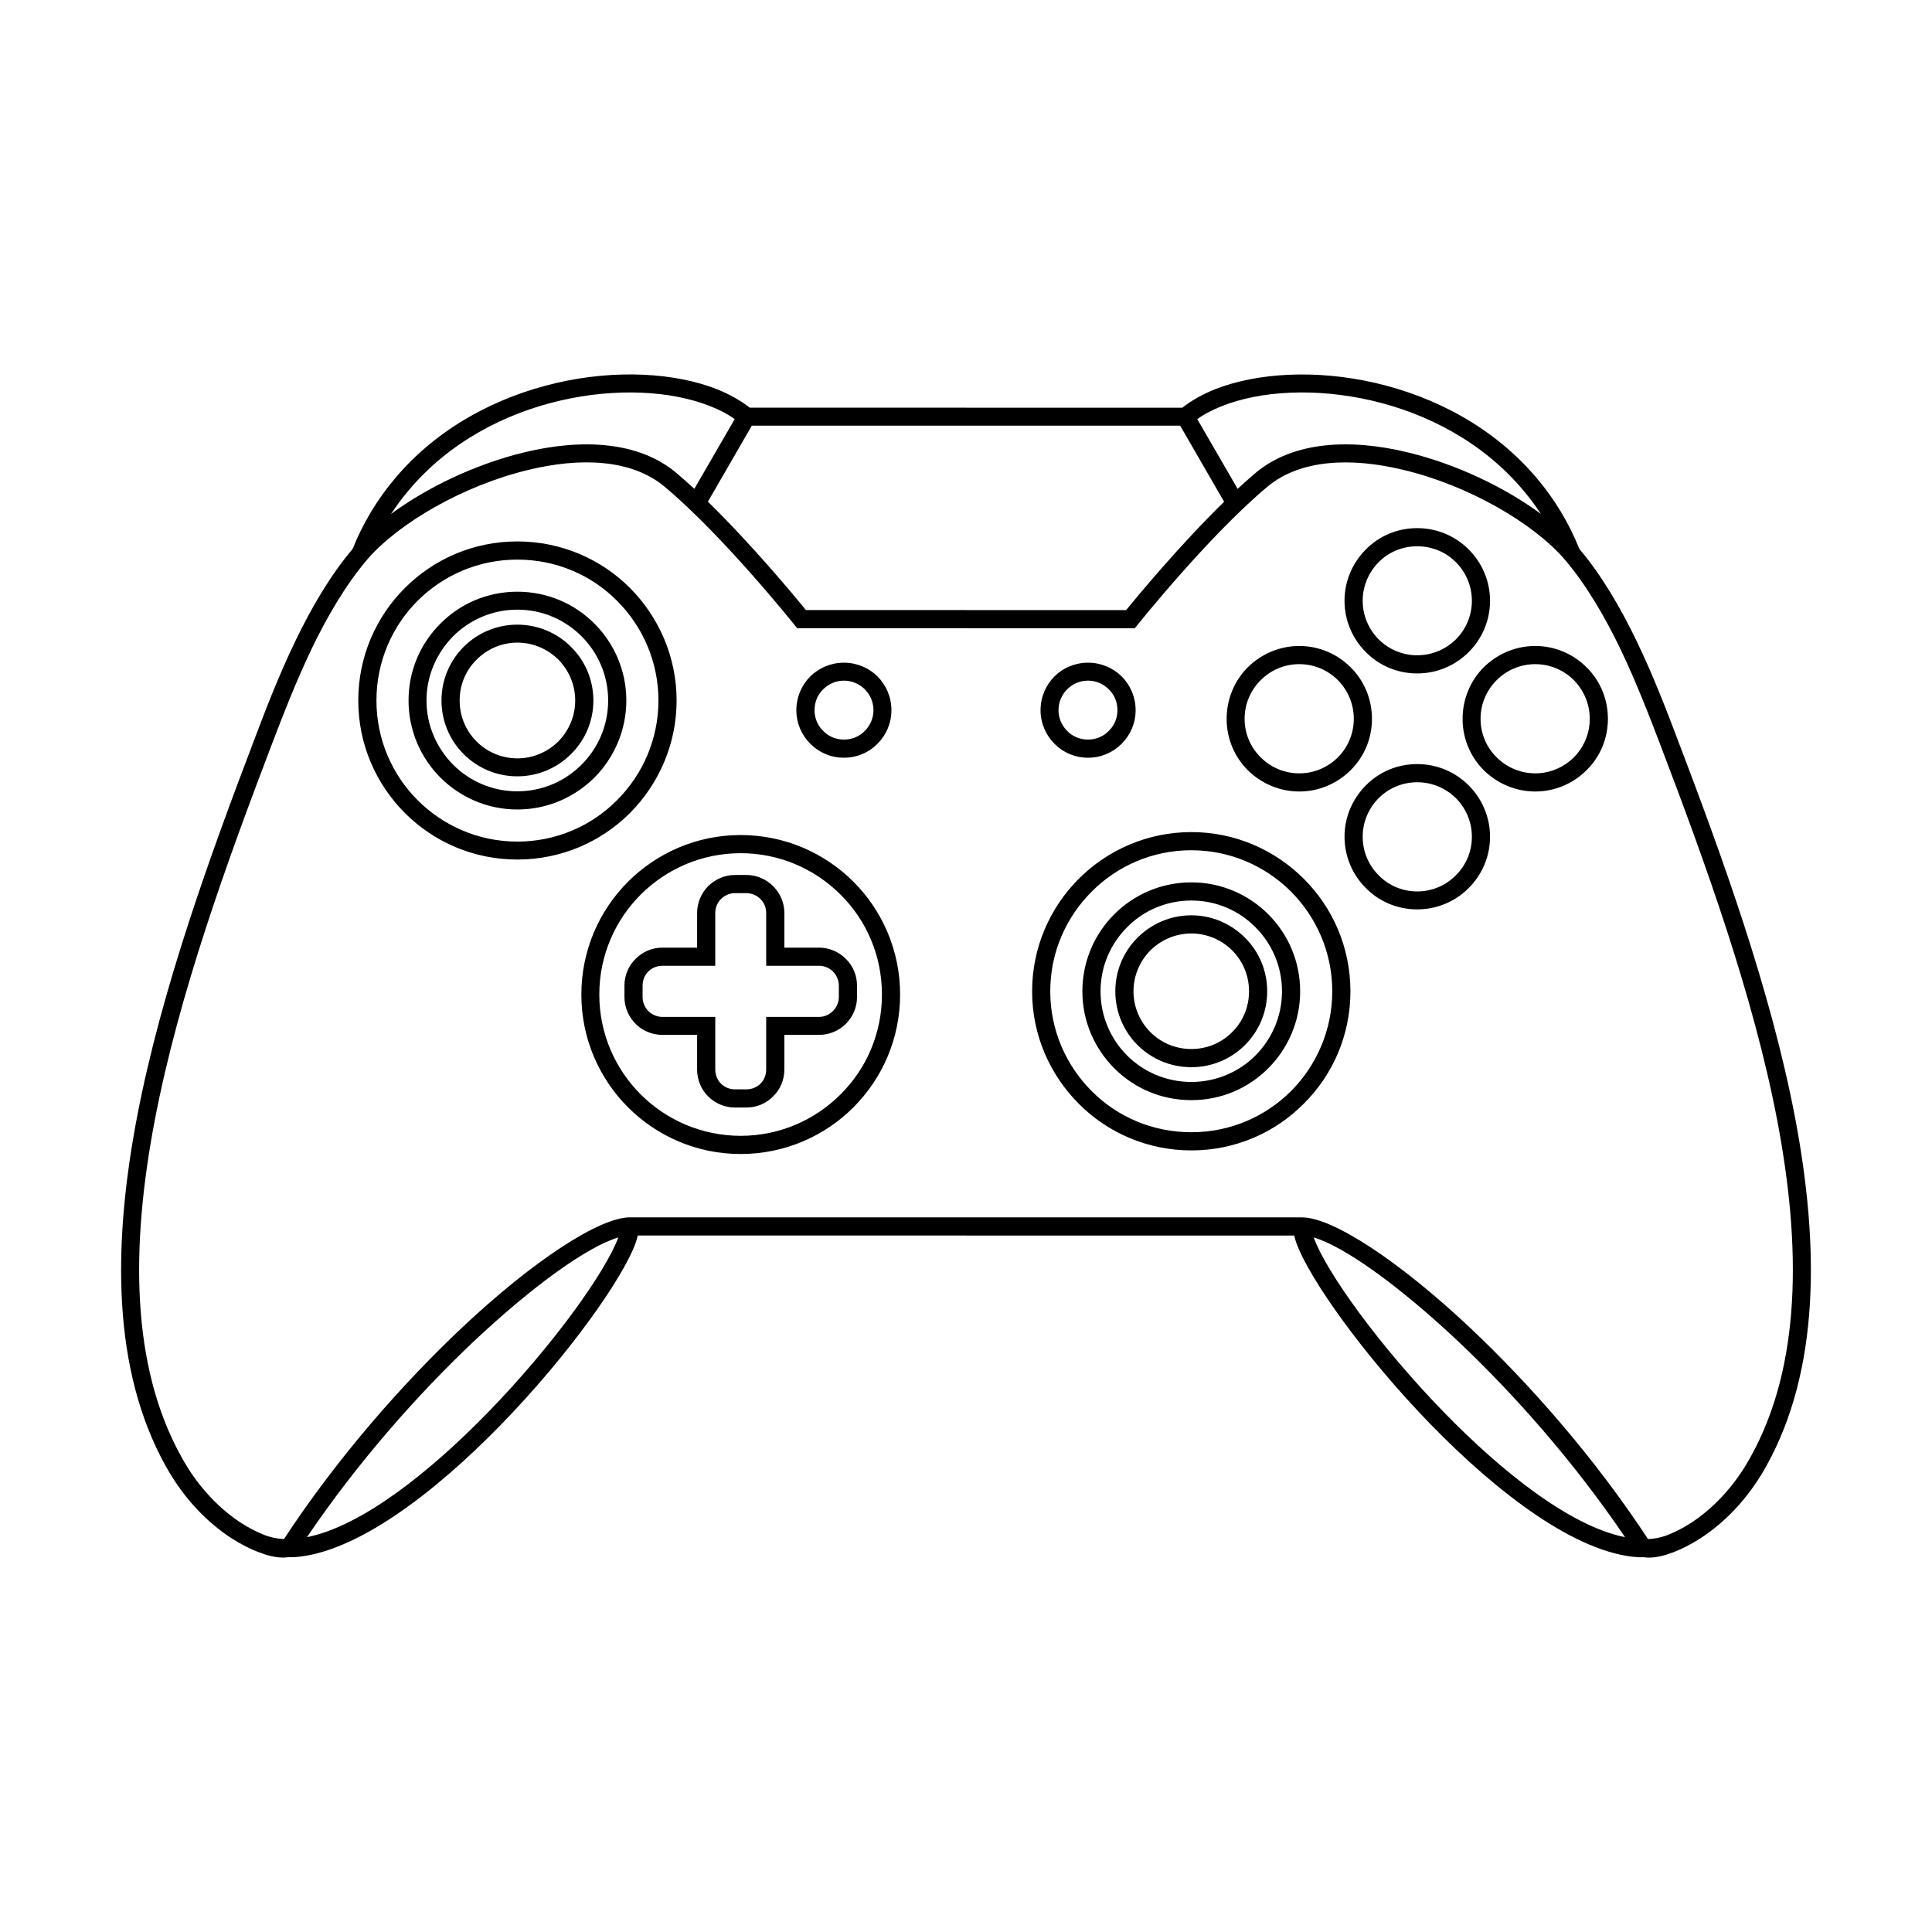
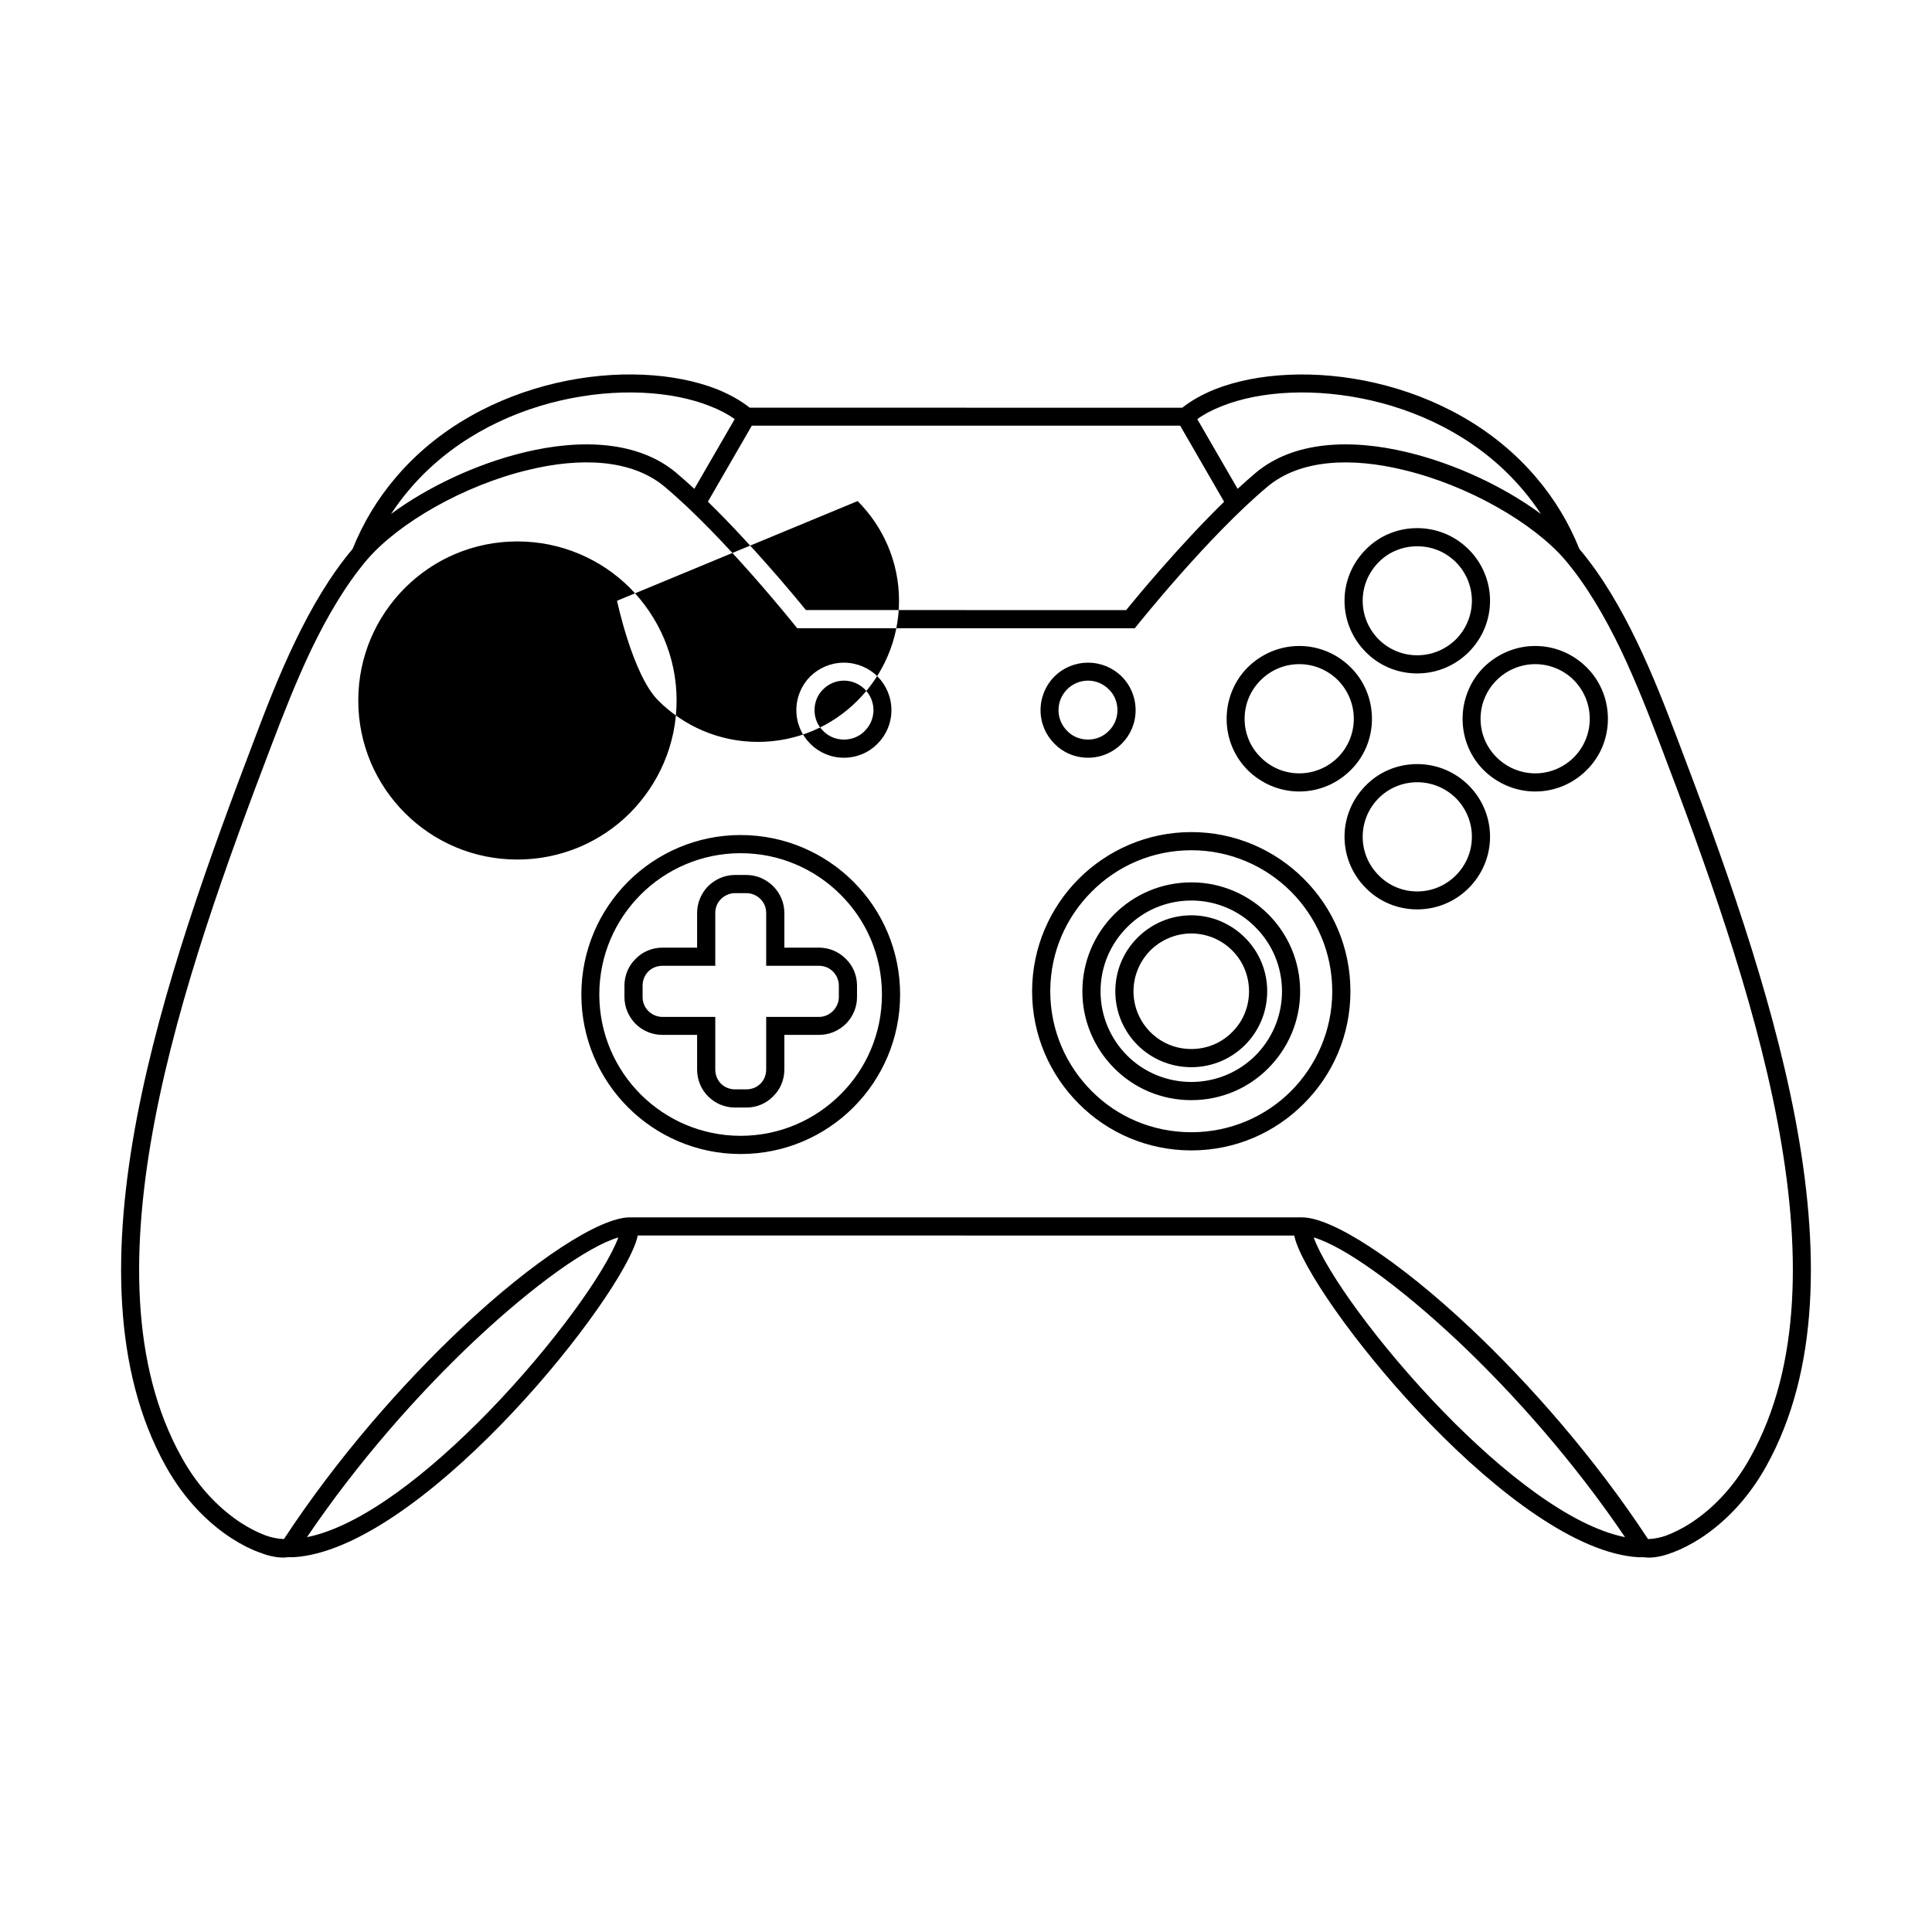
<svg xmlns="http://www.w3.org/2000/svg" fill="#000000" width="800px" height="800px" version="1.1" viewBox="144 144 512 512">
-   <path d="m400 310.49h-44.727l-0.727-0.895c-0.055-0.055-18.863-23.625-34.484-36.668-8.734-7.277-22.281-7.727-35.938-4.422-17.184 4.086-34.426 14.051-42.824 23.789-5.711 6.719-10.637 15.172-14.777 23.789-4.141 8.676-7.613 17.633-10.469 25.133-11.867 31.125-24.688 66.336-31.066 99.809-6.324 33.25-6.383 64.879 7.109 89.117 4.644 8.453 10.523 13.996 15.73 17.41 2.406 1.566 4.644 2.633 6.551 3.359 1.566 0.559 3.191 0.895 4.871 0.953 14.164-21.551 31.293-41.031 47.078-55.922 19.145-18.023 36.609-29.332 44.613-29.332h89.062v4.812h-86.992c-0.113 0.617-0.336 1.289-0.559 1.961-3.469 9.574-17.969 29.949-35.547 48.031-17.746 18.25-38.738 34.316-55.141 35.266h-1.512c-1.344 0.223-3.246 0.055-5.43-0.559-0.617-0.168-1.23-0.391-1.902-0.672h-0.113c-2.297-0.84-4.871-2.129-7.559-3.863-5.82-3.805-12.258-9.91-17.352-19.09-14.105-25.414-14.105-58.105-7.613-92.309 6.492-33.98 19.367-69.359 31.293-100.65 2.856-7.559 6.324-16.57 10.637-25.527 4.254-8.844 9.293-17.52 15.227-24.52 2.856-7.109 6.66-13.266 11.141-18.586 11.418-13.66 27.207-21.777 42.879-25.414 15.676-3.637 31.402-2.742 42.602 1.68 3.305 1.344 6.215 2.969 8.621 4.871h57.324v4.758h-56.762l-11.645 20.152c11.699 11.418 23.062 25.133 25.973 28.719h42.434v4.812zm100.31-7.277c0-5.316 2.184-10.133 5.652-13.602 3.469-3.527 8.285-5.652 13.602-5.652s10.133 2.129 13.66 5.652c3.469 3.469 5.652 8.285 5.652 13.602 0 5.316-2.184 10.133-5.652 13.602-3.527 3.527-8.34 5.652-13.66 5.652-5.316 0-10.133-2.129-13.602-5.652-3.469-3.469-5.652-8.285-5.652-13.602zm9.07-10.242c-2.633 2.633-4.254 6.269-4.254 10.242 0 3.973 1.625 7.613 4.254 10.242 2.574 2.574 6.215 4.199 10.188 4.199 4.031 0 7.613-1.625 10.242-4.199 2.633-2.633 4.254-6.269 4.254-10.242 0-3.973-1.625-7.613-4.254-10.242-2.633-2.633-6.215-4.199-10.242-4.199-3.973 0-7.613 1.566-10.188 4.199zm-9.07 72.773c0-5.316 2.184-10.133 5.652-13.602 3.469-3.527 8.285-5.652 13.602-5.652s10.133 2.129 13.66 5.652c3.469 3.469 5.652 8.285 5.652 13.602 0 5.316-2.184 10.133-5.652 13.602-3.527 3.527-8.34 5.652-13.66 5.652-5.316 0-10.133-2.129-13.602-5.652-3.469-3.469-5.652-8.285-5.652-13.602zm9.07-10.242c-2.633 2.633-4.254 6.269-4.254 10.242 0 4.031 1.625 7.613 4.254 10.242 2.574 2.633 6.215 4.254 10.188 4.254 4.031 0 7.613-1.625 10.242-4.254 2.633-2.633 4.254-6.215 4.254-10.242 0-3.973-1.625-7.613-4.254-10.242-2.633-2.574-6.215-4.199-10.242-4.199-3.973 0-7.613 1.625-10.188 4.199zm-170.62 20.375h3.023c2.801 0 5.316 1.176 7.109 2.969 1.848 1.848 2.969 4.367 2.969 7.109v9.18h9.18c2.801 0 5.262 1.121 7.109 2.969 1.848 1.793 2.969 4.309 2.969 7.109v3.023c0 2.742-1.121 5.262-2.969 7.109-1.848 1.793-4.309 2.91-7.109 2.91h-9.18v9.18c0 2.801-1.121 5.316-2.969 7.109-1.793 1.848-4.309 2.969-7.109 2.969h-3.023c-2.742 0-5.262-1.121-7.109-2.969-1.793-1.793-2.91-4.309-2.91-7.109v-9.18h-9.18c-2.801 0-5.316-1.121-7.109-2.91-1.848-1.848-2.969-4.367-2.969-7.109v-3.023c0-2.801 1.121-5.316 2.969-7.109 1.793-1.848 4.309-2.969 7.109-2.969h9.18v-9.18c0-2.742 1.121-5.262 2.91-7.109 1.848-1.793 4.367-2.969 7.109-2.969zm3.023 4.812h-3.023c-1.398 0-2.742 0.617-3.695 1.566-0.953 0.953-1.512 2.238-1.512 3.695v13.996h-13.996c-1.457 0-2.801 0.559-3.75 1.512-0.953 0.953-1.512 2.297-1.512 3.75v3.023c0 1.398 0.559 2.742 1.512 3.695 0.953 0.953 2.297 1.566 3.75 1.566h13.996v13.938c0 1.457 0.559 2.801 1.512 3.75 0.953 0.953 2.297 1.512 3.695 1.512h3.023c1.457 0 2.801-0.559 3.75-1.512 0.953-0.953 1.512-2.297 1.512-3.75v-13.938h13.996c1.457 0 2.742-0.617 3.695-1.566 0.953-0.953 1.566-2.297 1.566-3.695v-3.023c0-1.457-0.617-2.801-1.566-3.75-0.953-0.953-2.238-1.512-3.695-1.512h-13.996v-13.996c0-1.457-0.559-2.742-1.512-3.695s-2.297-1.566-3.75-1.566zm-1.512-15.395c11.699 0 22.281 4.758 29.895 12.371 7.668 7.668 12.371 18.25 12.371 29.895 0 11.645-4.703 22.223-12.371 29.895-7.613 7.613-18.191 12.371-29.895 12.371-11.645 0-22.223-4.758-29.836-12.371-7.668-7.668-12.371-18.25-12.371-29.895 0-11.645 4.703-22.223 12.371-29.895 7.613-7.613 18.191-12.371 29.836-12.371zm26.477 15.785c-6.773-6.773-16.121-10.973-26.477-10.973-10.301 0-19.703 4.199-26.477 10.973-6.773 6.773-10.973 16.121-10.973 26.477 0 10.355 4.199 19.703 10.973 26.477 6.773 6.773 16.18 10.973 26.477 10.973 10.355 0 19.703-4.199 26.477-10.973 6.828-6.773 10.973-16.121 10.973-26.477 0-10.355-4.141-19.703-10.973-26.477zm184.11-65.887c5.316 0 10.133 2.184 13.602 5.652 3.527 3.469 5.652 8.34 5.652 13.66 0 5.316-2.129 10.133-5.652 13.602-3.469 3.469-8.285 5.652-13.602 5.652s-10.133-2.184-13.66-5.652c-3.469-3.469-5.598-8.285-5.598-13.602s2.129-10.188 5.598-13.66c3.527-3.469 8.34-5.652 13.66-5.652zm10.242 9.07c-2.633-2.633-6.269-4.254-10.242-4.254s-7.613 1.625-10.242 4.254c-2.633 2.633-4.254 6.215-4.254 10.242 0 3.973 1.625 7.613 4.254 10.188 2.633 2.633 6.269 4.254 10.242 4.254s7.613-1.625 10.242-4.254c2.574-2.574 4.199-6.215 4.199-10.188 0-4.031-1.625-7.613-4.199-10.242zm-72.773-9.07c5.316 0 10.133 2.184 13.602 5.652 3.527 3.469 5.652 8.34 5.652 13.66 0 5.316-2.129 10.133-5.652 13.602-3.469 3.469-8.285 5.652-13.602 5.652s-10.133-2.184-13.66-5.652c-3.469-3.469-5.598-8.285-5.598-13.602s2.129-10.188 5.598-13.66c3.527-3.469 8.34-5.652 13.66-5.652zm10.242 9.07c-2.633-2.633-6.269-4.254-10.242-4.254-4.031 0-7.613 1.625-10.242 4.254-2.633 2.633-4.254 6.215-4.254 10.242 0 3.973 1.625 7.613 4.254 10.188 2.633 2.633 6.215 4.254 10.242 4.254 3.973 0 7.613-1.625 10.242-4.254 2.574-2.574 4.199-6.215 4.199-10.188 0-4.031-1.625-7.613-4.199-10.242zm-38.848 62.305c5.543 0 10.578 2.297 14.219 5.934 3.637 3.637 5.879 8.621 5.879 14.219 0 5.543-2.238 10.578-5.879 14.219-3.637 3.637-8.676 5.879-14.219 5.879-5.598 0-10.637-2.238-14.273-5.879-3.637-3.637-5.879-8.676-5.879-14.219 0-5.598 2.238-10.578 5.879-14.219 3.637-3.637 8.676-5.934 14.273-5.934zm10.805 9.293c-2.742-2.742-6.606-4.477-10.805-4.477-4.254 0-8.062 1.734-10.859 4.477-2.742 2.801-4.477 6.606-4.477 10.859 0 4.199 1.734 8.062 4.477 10.805 2.801 2.801 6.606 4.477 10.859 4.477 4.199 0 8.062-1.68 10.805-4.477 2.801-2.742 4.477-6.606 4.477-10.805 0-4.254-1.68-8.062-4.477-10.859zm-189.43-86.32c5.543 0 10.578 2.238 14.219 5.879 3.695 3.637 5.934 8.676 5.934 14.219s-2.238 10.578-5.934 14.219c-3.637 3.637-8.676 5.879-14.219 5.879s-10.578-2.238-14.219-5.879c-3.637-3.637-5.879-8.676-5.879-14.219s2.238-10.578 5.879-14.219c3.637-3.637 8.676-5.879 14.219-5.879zm10.859 9.238c-2.801-2.742-6.606-4.477-10.859-4.477-4.199 0-8.062 1.734-10.805 4.535-2.801 2.742-4.477 6.551-4.477 10.805s1.68 8.062 4.477 10.859c2.742 2.742 6.606 4.477 10.805 4.477 4.254 0 8.062-1.734 10.859-4.477 2.742-2.801 4.477-6.606 4.477-10.859s-1.734-8.062-4.477-10.859zm167.77 59.059c7.949 0 15.172 3.246 20.375 8.453 5.207 5.207 8.453 12.426 8.453 20.434 0 7.949-3.246 15.172-8.453 20.375-5.207 5.262-12.426 8.453-20.375 8.453-8.004 0-15.227-3.191-20.434-8.453-5.207-5.207-8.453-12.426-8.453-20.375 0-8.004 3.246-15.227 8.453-20.434 5.207-5.207 12.426-8.453 20.434-8.453zm16.961 11.867c-4.309-4.367-10.355-7.055-16.961-7.055-6.66 0-12.707 2.688-17.016 7.055-4.367 4.367-7.055 10.355-7.055 17.016 0 6.606 2.688 12.652 7.055 17.016 4.309 4.309 10.355 6.996 17.016 6.996 6.606 0 12.652-2.688 16.961-6.996 4.367-4.367 7.055-10.41 7.055-17.016 0-6.66-2.688-12.652-7.055-17.016zm-195.59-88.895c8.004 0 15.172 3.191 20.434 8.453 5.207 5.207 8.453 12.426 8.453 20.375s-3.246 15.172-8.453 20.434c-5.262 5.207-12.426 8.453-20.434 8.453-7.949 0-15.172-3.246-20.375-8.453-5.262-5.262-8.453-12.484-8.453-20.434s3.191-15.172 8.453-20.375c5.207-5.262 12.426-8.453 20.375-8.453zm17.016 11.812c-4.367-4.367-10.355-7.055-17.016-7.055-6.606 0-12.652 2.688-17.016 7.055-4.309 4.367-7.055 10.355-7.055 17.016 0 6.66 2.742 12.652 7.055 17.016 4.367 4.367 10.41 7.055 17.016 7.055 6.66 0 12.652-2.688 17.016-7.055 4.367-4.367 7.055-10.355 7.055-17.016 0-6.66-2.688-12.652-7.055-17.016zm134.24 11.754c-2.184 0-4.141 0.895-5.543 2.297-1.398 1.398-2.297 3.359-2.297 5.543 0 2.129 0.895 4.086 2.297 5.484 1.398 1.457 3.359 2.297 5.543 2.297 2.129 0 4.086-0.84 5.484-2.297 1.457-1.398 2.297-3.359 2.297-5.484 0-2.184-0.84-4.141-2.297-5.543-1.398-1.398-3.359-2.297-5.484-2.297zm-8.902-1.121c2.238-2.238 5.43-3.637 8.902-3.637 3.469 0 6.606 1.398 8.902 3.637 2.297 2.297 3.695 5.484 3.695 8.957 0 3.469-1.398 6.606-3.695 8.902s-5.43 3.695-8.902 3.695c-3.469 0-6.66-1.398-8.902-3.695-2.297-2.297-3.695-5.43-3.695-8.902 0-3.469 1.398-6.66 3.695-8.957zm-55.812-3.637c3.469 0 6.66 1.398 8.902 3.637 2.297 2.297 3.695 5.484 3.695 8.957 0 3.469-1.398 6.606-3.695 8.902-2.238 2.297-5.43 3.695-8.902 3.695-3.469 0-6.606-1.398-8.902-3.695s-3.695-5.43-3.695-8.902c0-3.469 1.398-6.66 3.695-8.957 2.297-2.238 5.43-3.637 8.902-3.637zm5.543 7.055c-1.398-1.398-3.359-2.297-5.543-2.297-2.129 0-4.086 0.895-5.484 2.297-1.457 1.398-2.297 3.359-2.297 5.543 0 2.129 0.84 4.086 2.297 5.484 1.398 1.457 3.359 2.297 5.484 2.297 2.184 0 4.141-0.84 5.543-2.297 1.398-1.398 2.297-3.359 2.297-5.484 0-2.184-0.895-4.141-2.297-5.543zm86.543 37.84c11.645 0 22.168 4.758 29.781 12.371 7.668 7.613 12.371 18.191 12.371 29.836s-4.703 22.168-12.371 29.781c-7.613 7.668-18.137 12.371-29.781 12.371s-22.223-4.703-29.836-12.371c-7.613-7.613-12.371-18.137-12.371-29.781s4.758-22.223 12.371-29.836c7.613-7.613 18.191-12.371 29.836-12.371zm26.422 15.785c-6.773-6.773-16.121-10.973-26.422-10.973-10.355 0-19.703 4.199-26.422 10.973-6.773 6.773-10.973 16.066-10.973 26.422 0 10.301 4.199 19.648 10.973 26.422 6.719 6.773 16.066 10.914 26.422 10.914 10.301 0 19.648-4.141 26.422-10.914 6.719-6.773 10.914-16.121 10.914-26.422 0-10.355-4.199-19.648-10.914-26.422zm-205.05-92.812c11.645 0 22.223 4.703 29.836 12.316 7.613 7.668 12.371 18.191 12.371 29.836s-4.758 22.168-12.371 29.836c-7.613 7.613-18.191 12.316-29.836 12.316-11.645 0-22.168-4.703-29.781-12.316-7.668-7.668-12.371-18.191-12.371-29.836s4.703-22.168 12.371-29.836c7.613-7.613 18.137-12.316 29.781-12.316zm26.422 15.73c-6.719-6.773-16.066-10.914-26.422-10.914-10.301 0-19.648 4.141-26.422 10.914-6.773 6.773-10.914 16.121-10.914 26.422s4.141 19.648 10.914 26.422c6.773 6.773 16.121 10.973 26.422 10.973 10.355 0 19.703-4.199 26.422-10.973 6.773-6.773 10.973-16.121 10.973-26.422s-4.199-19.648-10.973-26.422zm153.77-48.141 10.691 18.473c1.625-1.512 3.305-2.969 4.871-4.309 10.02-8.34 25.078-9.012 40.137-5.375 12.82 3.078 25.75 9.238 35.379 16.348-1.457-2.184-2.969-4.254-4.644-6.215-10.691-12.762-25.469-20.434-40.25-23.848-14.777-3.414-29.391-2.633-39.746 1.512-2.406 0.953-4.59 2.07-6.438 3.414zm7.109 21.887-11.645-20.152h-56.762v-4.758h57.324c2.406-1.902 5.316-3.527 8.621-4.871 11.195-4.422 26.926-5.316 42.602-1.68 15.676 3.637 31.461 11.754 42.879 25.414 4.477 5.316 8.285 11.477 11.141 18.586 5.934 6.996 10.973 15.676 15.227 24.52 4.309 8.957 7.781 17.969 10.637 25.527 11.922 31.293 24.797 66.672 31.293 100.65 6.492 34.203 6.492 66.895-7.613 92.309-5.094 9.18-11.531 15.281-17.352 19.09-2.688 1.734-5.262 3.023-7.559 3.863h-0.055c-0.672 0.281-1.344 0.504-1.961 0.672-2.184 0.617-4.086 0.785-5.43 0.559h-1.512c-16.402-0.953-37.395-17.016-55.141-35.266-17.578-18.082-32.074-38.457-35.547-48.031-0.223-0.672-0.449-1.344-0.559-1.961h-86.992v-4.812h89.062c8.004 0 25.469 11.309 44.613 29.332 15.785 14.891 32.914 34.371 47.078 55.922 1.68-0.055 3.305-0.391 4.871-0.953 1.902-0.727 4.141-1.793 6.551-3.359 5.207-3.414 11.082-8.957 15.73-17.41 13.492-24.238 13.434-55.867 7.109-89.117-6.383-33.477-19.199-68.688-31.066-99.809-2.856-7.5-6.324-16.457-10.469-25.133-4.141-8.621-9.07-17.074-14.777-23.789-8.398-9.742-25.637-19.703-42.824-23.789-13.66-3.305-27.207-2.856-35.938 4.422-15.617 13.043-34.426 36.609-34.484 36.668l-0.727 0.895h-44.727v-4.812h42.434c2.91-3.582 14.273-17.297 25.973-28.719zm-129.7-21.887c-1.848-1.344-4.031-2.465-6.438-3.414-10.355-4.141-24.965-4.926-39.746-1.512-14.777 3.414-29.559 11.082-40.25 23.848-1.68 1.961-3.191 4.031-4.644 6.215 9.629-7.109 22.559-13.266 35.379-16.348 15.059-3.637 30.117-2.969 40.137 5.375 1.566 1.344 3.246 2.801 4.871 4.309zm153.44 216.86c3.305 9.125 17.297 28.605 34.371 46.184 15.617 16.066 33.645 30.34 48.141 33.25-13.492-19.93-29.5-38.008-44.277-51.949-15.953-15.004-30.285-25.133-38.234-27.484zm-184.28 0c-7.949 2.352-22.281 12.484-38.234 27.484-14.777 13.938-30.789 32.02-44.277 51.949 14.5-2.91 32.523-17.184 48.141-33.25 17.074-17.578 31.012-37.059 34.371-46.184z" />
+   <path d="m400 310.49h-44.727l-0.727-0.895c-0.055-0.055-18.863-23.625-34.484-36.668-8.734-7.277-22.281-7.727-35.938-4.422-17.184 4.086-34.426 14.051-42.824 23.789-5.711 6.719-10.637 15.172-14.777 23.789-4.141 8.676-7.613 17.633-10.469 25.133-11.867 31.125-24.688 66.336-31.066 99.809-6.324 33.25-6.383 64.879 7.109 89.117 4.644 8.453 10.523 13.996 15.73 17.41 2.406 1.566 4.644 2.633 6.551 3.359 1.566 0.559 3.191 0.895 4.871 0.953 14.164-21.551 31.293-41.031 47.078-55.922 19.145-18.023 36.609-29.332 44.613-29.332h89.062v4.812h-86.992c-0.113 0.617-0.336 1.289-0.559 1.961-3.469 9.574-17.969 29.949-35.547 48.031-17.746 18.25-38.738 34.316-55.141 35.266h-1.512c-1.344 0.223-3.246 0.055-5.43-0.559-0.617-0.168-1.23-0.391-1.902-0.672h-0.113c-2.297-0.84-4.871-2.129-7.559-3.863-5.82-3.805-12.258-9.91-17.352-19.09-14.105-25.414-14.105-58.105-7.613-92.309 6.492-33.98 19.367-69.359 31.293-100.65 2.856-7.559 6.324-16.57 10.637-25.527 4.254-8.844 9.293-17.52 15.227-24.52 2.856-7.109 6.66-13.266 11.141-18.586 11.418-13.66 27.207-21.777 42.879-25.414 15.676-3.637 31.402-2.742 42.602 1.68 3.305 1.344 6.215 2.969 8.621 4.871h57.324v4.758h-56.762l-11.645 20.152c11.699 11.418 23.062 25.133 25.973 28.719h42.434v4.812zm100.31-7.277c0-5.316 2.184-10.133 5.652-13.602 3.469-3.527 8.285-5.652 13.602-5.652s10.133 2.129 13.66 5.652c3.469 3.469 5.652 8.285 5.652 13.602 0 5.316-2.184 10.133-5.652 13.602-3.527 3.527-8.34 5.652-13.66 5.652-5.316 0-10.133-2.129-13.602-5.652-3.469-3.469-5.652-8.285-5.652-13.602zm9.07-10.242c-2.633 2.633-4.254 6.269-4.254 10.242 0 3.973 1.625 7.613 4.254 10.242 2.574 2.574 6.215 4.199 10.188 4.199 4.031 0 7.613-1.625 10.242-4.199 2.633-2.633 4.254-6.269 4.254-10.242 0-3.973-1.625-7.613-4.254-10.242-2.633-2.633-6.215-4.199-10.242-4.199-3.973 0-7.613 1.566-10.188 4.199zm-9.07 72.773c0-5.316 2.184-10.133 5.652-13.602 3.469-3.527 8.285-5.652 13.602-5.652s10.133 2.129 13.66 5.652c3.469 3.469 5.652 8.285 5.652 13.602 0 5.316-2.184 10.133-5.652 13.602-3.527 3.527-8.34 5.652-13.66 5.652-5.316 0-10.133-2.129-13.602-5.652-3.469-3.469-5.652-8.285-5.652-13.602zm9.07-10.242c-2.633 2.633-4.254 6.269-4.254 10.242 0 4.031 1.625 7.613 4.254 10.242 2.574 2.633 6.215 4.254 10.188 4.254 4.031 0 7.613-1.625 10.242-4.254 2.633-2.633 4.254-6.215 4.254-10.242 0-3.973-1.625-7.613-4.254-10.242-2.633-2.574-6.215-4.199-10.242-4.199-3.973 0-7.613 1.625-10.188 4.199zm-170.62 20.375h3.023c2.801 0 5.316 1.176 7.109 2.969 1.848 1.848 2.969 4.367 2.969 7.109v9.18h9.18c2.801 0 5.262 1.121 7.109 2.969 1.848 1.793 2.969 4.309 2.969 7.109v3.023c0 2.742-1.121 5.262-2.969 7.109-1.848 1.793-4.309 2.91-7.109 2.91h-9.18v9.18c0 2.801-1.121 5.316-2.969 7.109-1.793 1.848-4.309 2.969-7.109 2.969h-3.023c-2.742 0-5.262-1.121-7.109-2.969-1.793-1.793-2.91-4.309-2.91-7.109v-9.18h-9.18c-2.801 0-5.316-1.121-7.109-2.91-1.848-1.848-2.969-4.367-2.969-7.109v-3.023c0-2.801 1.121-5.316 2.969-7.109 1.793-1.848 4.309-2.969 7.109-2.969h9.18v-9.18c0-2.742 1.121-5.262 2.91-7.109 1.848-1.793 4.367-2.969 7.109-2.969zm3.023 4.812h-3.023c-1.398 0-2.742 0.617-3.695 1.566-0.953 0.953-1.512 2.238-1.512 3.695v13.996h-13.996c-1.457 0-2.801 0.559-3.75 1.512-0.953 0.953-1.512 2.297-1.512 3.75v3.023c0 1.398 0.559 2.742 1.512 3.695 0.953 0.953 2.297 1.566 3.75 1.566h13.996v13.938c0 1.457 0.559 2.801 1.512 3.75 0.953 0.953 2.297 1.512 3.695 1.512h3.023c1.457 0 2.801-0.559 3.75-1.512 0.953-0.953 1.512-2.297 1.512-3.75v-13.938h13.996c1.457 0 2.742-0.617 3.695-1.566 0.953-0.953 1.566-2.297 1.566-3.695v-3.023c0-1.457-0.617-2.801-1.566-3.75-0.953-0.953-2.238-1.512-3.695-1.512h-13.996v-13.996c0-1.457-0.559-2.742-1.512-3.695s-2.297-1.566-3.75-1.566zm-1.512-15.395c11.699 0 22.281 4.758 29.895 12.371 7.668 7.668 12.371 18.25 12.371 29.895 0 11.645-4.703 22.223-12.371 29.895-7.613 7.613-18.191 12.371-29.895 12.371-11.645 0-22.223-4.758-29.836-12.371-7.668-7.668-12.371-18.25-12.371-29.895 0-11.645 4.703-22.223 12.371-29.895 7.613-7.613 18.191-12.371 29.836-12.371zm26.477 15.785c-6.773-6.773-16.121-10.973-26.477-10.973-10.301 0-19.703 4.199-26.477 10.973-6.773 6.773-10.973 16.121-10.973 26.477 0 10.355 4.199 19.703 10.973 26.477 6.773 6.773 16.18 10.973 26.477 10.973 10.355 0 19.703-4.199 26.477-10.973 6.828-6.773 10.973-16.121 10.973-26.477 0-10.355-4.141-19.703-10.973-26.477zm184.11-65.887c5.316 0 10.133 2.184 13.602 5.652 3.527 3.469 5.652 8.34 5.652 13.66 0 5.316-2.129 10.133-5.652 13.602-3.469 3.469-8.285 5.652-13.602 5.652s-10.133-2.184-13.66-5.652c-3.469-3.469-5.598-8.285-5.598-13.602s2.129-10.188 5.598-13.66c3.527-3.469 8.34-5.652 13.66-5.652zm10.242 9.07c-2.633-2.633-6.269-4.254-10.242-4.254s-7.613 1.625-10.242 4.254c-2.633 2.633-4.254 6.215-4.254 10.242 0 3.973 1.625 7.613 4.254 10.188 2.633 2.633 6.269 4.254 10.242 4.254s7.613-1.625 10.242-4.254c2.574-2.574 4.199-6.215 4.199-10.188 0-4.031-1.625-7.613-4.199-10.242zm-72.773-9.07c5.316 0 10.133 2.184 13.602 5.652 3.527 3.469 5.652 8.34 5.652 13.66 0 5.316-2.129 10.133-5.652 13.602-3.469 3.469-8.285 5.652-13.602 5.652s-10.133-2.184-13.66-5.652c-3.469-3.469-5.598-8.285-5.598-13.602s2.129-10.188 5.598-13.66c3.527-3.469 8.34-5.652 13.66-5.652zm10.242 9.07c-2.633-2.633-6.269-4.254-10.242-4.254-4.031 0-7.613 1.625-10.242 4.254-2.633 2.633-4.254 6.215-4.254 10.242 0 3.973 1.625 7.613 4.254 10.188 2.633 2.633 6.215 4.254 10.242 4.254 3.973 0 7.613-1.625 10.242-4.254 2.574-2.574 4.199-6.215 4.199-10.188 0-4.031-1.625-7.613-4.199-10.242zm-38.848 62.305c5.543 0 10.578 2.297 14.219 5.934 3.637 3.637 5.879 8.621 5.879 14.219 0 5.543-2.238 10.578-5.879 14.219-3.637 3.637-8.676 5.879-14.219 5.879-5.598 0-10.637-2.238-14.273-5.879-3.637-3.637-5.879-8.676-5.879-14.219 0-5.598 2.238-10.578 5.879-14.219 3.637-3.637 8.676-5.934 14.273-5.934zm10.805 9.293c-2.742-2.742-6.606-4.477-10.805-4.477-4.254 0-8.062 1.734-10.859 4.477-2.742 2.801-4.477 6.606-4.477 10.859 0 4.199 1.734 8.062 4.477 10.805 2.801 2.801 6.606 4.477 10.859 4.477 4.199 0 8.062-1.68 10.805-4.477 2.801-2.742 4.477-6.606 4.477-10.805 0-4.254-1.68-8.062-4.477-10.859zm-189.43-86.32c5.543 0 10.578 2.238 14.219 5.879 3.695 3.637 5.934 8.676 5.934 14.219s-2.238 10.578-5.934 14.219c-3.637 3.637-8.676 5.879-14.219 5.879s-10.578-2.238-14.219-5.879c-3.637-3.637-5.879-8.676-5.879-14.219s2.238-10.578 5.879-14.219c3.637-3.637 8.676-5.879 14.219-5.879zm10.859 9.238c-2.801-2.742-6.606-4.477-10.859-4.477-4.199 0-8.062 1.734-10.805 4.535-2.801 2.742-4.477 6.551-4.477 10.805s1.68 8.062 4.477 10.859c2.742 2.742 6.606 4.477 10.805 4.477 4.254 0 8.062-1.734 10.859-4.477 2.742-2.801 4.477-6.606 4.477-10.859s-1.734-8.062-4.477-10.859zm167.77 59.059c7.949 0 15.172 3.246 20.375 8.453 5.207 5.207 8.453 12.426 8.453 20.434 0 7.949-3.246 15.172-8.453 20.375-5.207 5.262-12.426 8.453-20.375 8.453-8.004 0-15.227-3.191-20.434-8.453-5.207-5.207-8.453-12.426-8.453-20.375 0-8.004 3.246-15.227 8.453-20.434 5.207-5.207 12.426-8.453 20.434-8.453zm16.961 11.867c-4.309-4.367-10.355-7.055-16.961-7.055-6.66 0-12.707 2.688-17.016 7.055-4.367 4.367-7.055 10.355-7.055 17.016 0 6.606 2.688 12.652 7.055 17.016 4.309 4.309 10.355 6.996 17.016 6.996 6.606 0 12.652-2.688 16.961-6.996 4.367-4.367 7.055-10.41 7.055-17.016 0-6.66-2.688-12.652-7.055-17.016zm-195.59-88.895c8.004 0 15.172 3.191 20.434 8.453 5.207 5.207 8.453 12.426 8.453 20.375s-3.246 15.172-8.453 20.434c-5.262 5.207-12.426 8.453-20.434 8.453-7.949 0-15.172-3.246-20.375-8.453-5.262-5.262-8.453-12.484-8.453-20.434s3.191-15.172 8.453-20.375c5.207-5.262 12.426-8.453 20.375-8.453zm17.016 11.812c-4.367-4.367-10.355-7.055-17.016-7.055-6.606 0-12.652 2.688-17.016 7.055-4.309 4.367-7.055 10.355-7.055 17.016 0 6.66 2.742 12.652 7.055 17.016 4.367 4.367 10.41 7.055 17.016 7.055 6.66 0 12.652-2.688 17.016-7.055 4.367-4.367 7.055-10.355 7.055-17.016 0-6.66-2.688-12.652-7.055-17.016zm134.24 11.754c-2.184 0-4.141 0.895-5.543 2.297-1.398 1.398-2.297 3.359-2.297 5.543 0 2.129 0.895 4.086 2.297 5.484 1.398 1.457 3.359 2.297 5.543 2.297 2.129 0 4.086-0.84 5.484-2.297 1.457-1.398 2.297-3.359 2.297-5.484 0-2.184-0.84-4.141-2.297-5.543-1.398-1.398-3.359-2.297-5.484-2.297zm-8.902-1.121c2.238-2.238 5.43-3.637 8.902-3.637 3.469 0 6.606 1.398 8.902 3.637 2.297 2.297 3.695 5.484 3.695 8.957 0 3.469-1.398 6.606-3.695 8.902s-5.43 3.695-8.902 3.695c-3.469 0-6.66-1.398-8.902-3.695-2.297-2.297-3.695-5.43-3.695-8.902 0-3.469 1.398-6.66 3.695-8.957zm-55.812-3.637c3.469 0 6.66 1.398 8.902 3.637 2.297 2.297 3.695 5.484 3.695 8.957 0 3.469-1.398 6.606-3.695 8.902-2.238 2.297-5.43 3.695-8.902 3.695-3.469 0-6.606-1.398-8.902-3.695s-3.695-5.43-3.695-8.902c0-3.469 1.398-6.66 3.695-8.957 2.297-2.238 5.43-3.637 8.902-3.637zm5.543 7.055c-1.398-1.398-3.359-2.297-5.543-2.297-2.129 0-4.086 0.895-5.484 2.297-1.457 1.398-2.297 3.359-2.297 5.543 0 2.129 0.84 4.086 2.297 5.484 1.398 1.457 3.359 2.297 5.484 2.297 2.184 0 4.141-0.84 5.543-2.297 1.398-1.398 2.297-3.359 2.297-5.484 0-2.184-0.895-4.141-2.297-5.543zm86.543 37.84c11.645 0 22.168 4.758 29.781 12.371 7.668 7.613 12.371 18.191 12.371 29.836s-4.703 22.168-12.371 29.781c-7.613 7.668-18.137 12.371-29.781 12.371s-22.223-4.703-29.836-12.371c-7.613-7.613-12.371-18.137-12.371-29.781s4.758-22.223 12.371-29.836c7.613-7.613 18.191-12.371 29.836-12.371zm26.422 15.785c-6.773-6.773-16.121-10.973-26.422-10.973-10.355 0-19.703 4.199-26.422 10.973-6.773 6.773-10.973 16.066-10.973 26.422 0 10.301 4.199 19.648 10.973 26.422 6.719 6.773 16.066 10.914 26.422 10.914 10.301 0 19.648-4.141 26.422-10.914 6.719-6.773 10.914-16.121 10.914-26.422 0-10.355-4.199-19.648-10.914-26.422zm-205.05-92.812c11.645 0 22.223 4.703 29.836 12.316 7.613 7.668 12.371 18.191 12.371 29.836s-4.758 22.168-12.371 29.836c-7.613 7.613-18.191 12.316-29.836 12.316-11.645 0-22.168-4.703-29.781-12.316-7.668-7.668-12.371-18.191-12.371-29.836s4.703-22.168 12.371-29.836c7.613-7.613 18.137-12.316 29.781-12.316zm26.422 15.73s4.141 19.648 10.914 26.422c6.773 6.773 16.121 10.973 26.422 10.973 10.355 0 19.703-4.199 26.422-10.973 6.773-6.773 10.973-16.121 10.973-26.422s-4.199-19.648-10.973-26.422zm153.77-48.141 10.691 18.473c1.625-1.512 3.305-2.969 4.871-4.309 10.02-8.34 25.078-9.012 40.137-5.375 12.82 3.078 25.75 9.238 35.379 16.348-1.457-2.184-2.969-4.254-4.644-6.215-10.691-12.762-25.469-20.434-40.25-23.848-14.777-3.414-29.391-2.633-39.746 1.512-2.406 0.953-4.59 2.07-6.438 3.414zm7.109 21.887-11.645-20.152h-56.762v-4.758h57.324c2.406-1.902 5.316-3.527 8.621-4.871 11.195-4.422 26.926-5.316 42.602-1.68 15.676 3.637 31.461 11.754 42.879 25.414 4.477 5.316 8.285 11.477 11.141 18.586 5.934 6.996 10.973 15.676 15.227 24.52 4.309 8.957 7.781 17.969 10.637 25.527 11.922 31.293 24.797 66.672 31.293 100.65 6.492 34.203 6.492 66.895-7.613 92.309-5.094 9.18-11.531 15.281-17.352 19.09-2.688 1.734-5.262 3.023-7.559 3.863h-0.055c-0.672 0.281-1.344 0.504-1.961 0.672-2.184 0.617-4.086 0.785-5.43 0.559h-1.512c-16.402-0.953-37.395-17.016-55.141-35.266-17.578-18.082-32.074-38.457-35.547-48.031-0.223-0.672-0.449-1.344-0.559-1.961h-86.992v-4.812h89.062c8.004 0 25.469 11.309 44.613 29.332 15.785 14.891 32.914 34.371 47.078 55.922 1.68-0.055 3.305-0.391 4.871-0.953 1.902-0.727 4.141-1.793 6.551-3.359 5.207-3.414 11.082-8.957 15.73-17.41 13.492-24.238 13.434-55.867 7.109-89.117-6.383-33.477-19.199-68.688-31.066-99.809-2.856-7.5-6.324-16.457-10.469-25.133-4.141-8.621-9.07-17.074-14.777-23.789-8.398-9.742-25.637-19.703-42.824-23.789-13.66-3.305-27.207-2.856-35.938 4.422-15.617 13.043-34.426 36.609-34.484 36.668l-0.727 0.895h-44.727v-4.812h42.434c2.91-3.582 14.273-17.297 25.973-28.719zm-129.7-21.887c-1.848-1.344-4.031-2.465-6.438-3.414-10.355-4.141-24.965-4.926-39.746-1.512-14.777 3.414-29.559 11.082-40.25 23.848-1.68 1.961-3.191 4.031-4.644 6.215 9.629-7.109 22.559-13.266 35.379-16.348 15.059-3.637 30.117-2.969 40.137 5.375 1.566 1.344 3.246 2.801 4.871 4.309zm153.44 216.86c3.305 9.125 17.297 28.605 34.371 46.184 15.617 16.066 33.645 30.34 48.141 33.25-13.492-19.93-29.5-38.008-44.277-51.949-15.953-15.004-30.285-25.133-38.234-27.484zm-184.28 0c-7.949 2.352-22.281 12.484-38.234 27.484-14.777 13.938-30.789 32.02-44.277 51.949 14.5-2.91 32.523-17.184 48.141-33.25 17.074-17.578 31.012-37.059 34.371-46.184z" />
</svg>